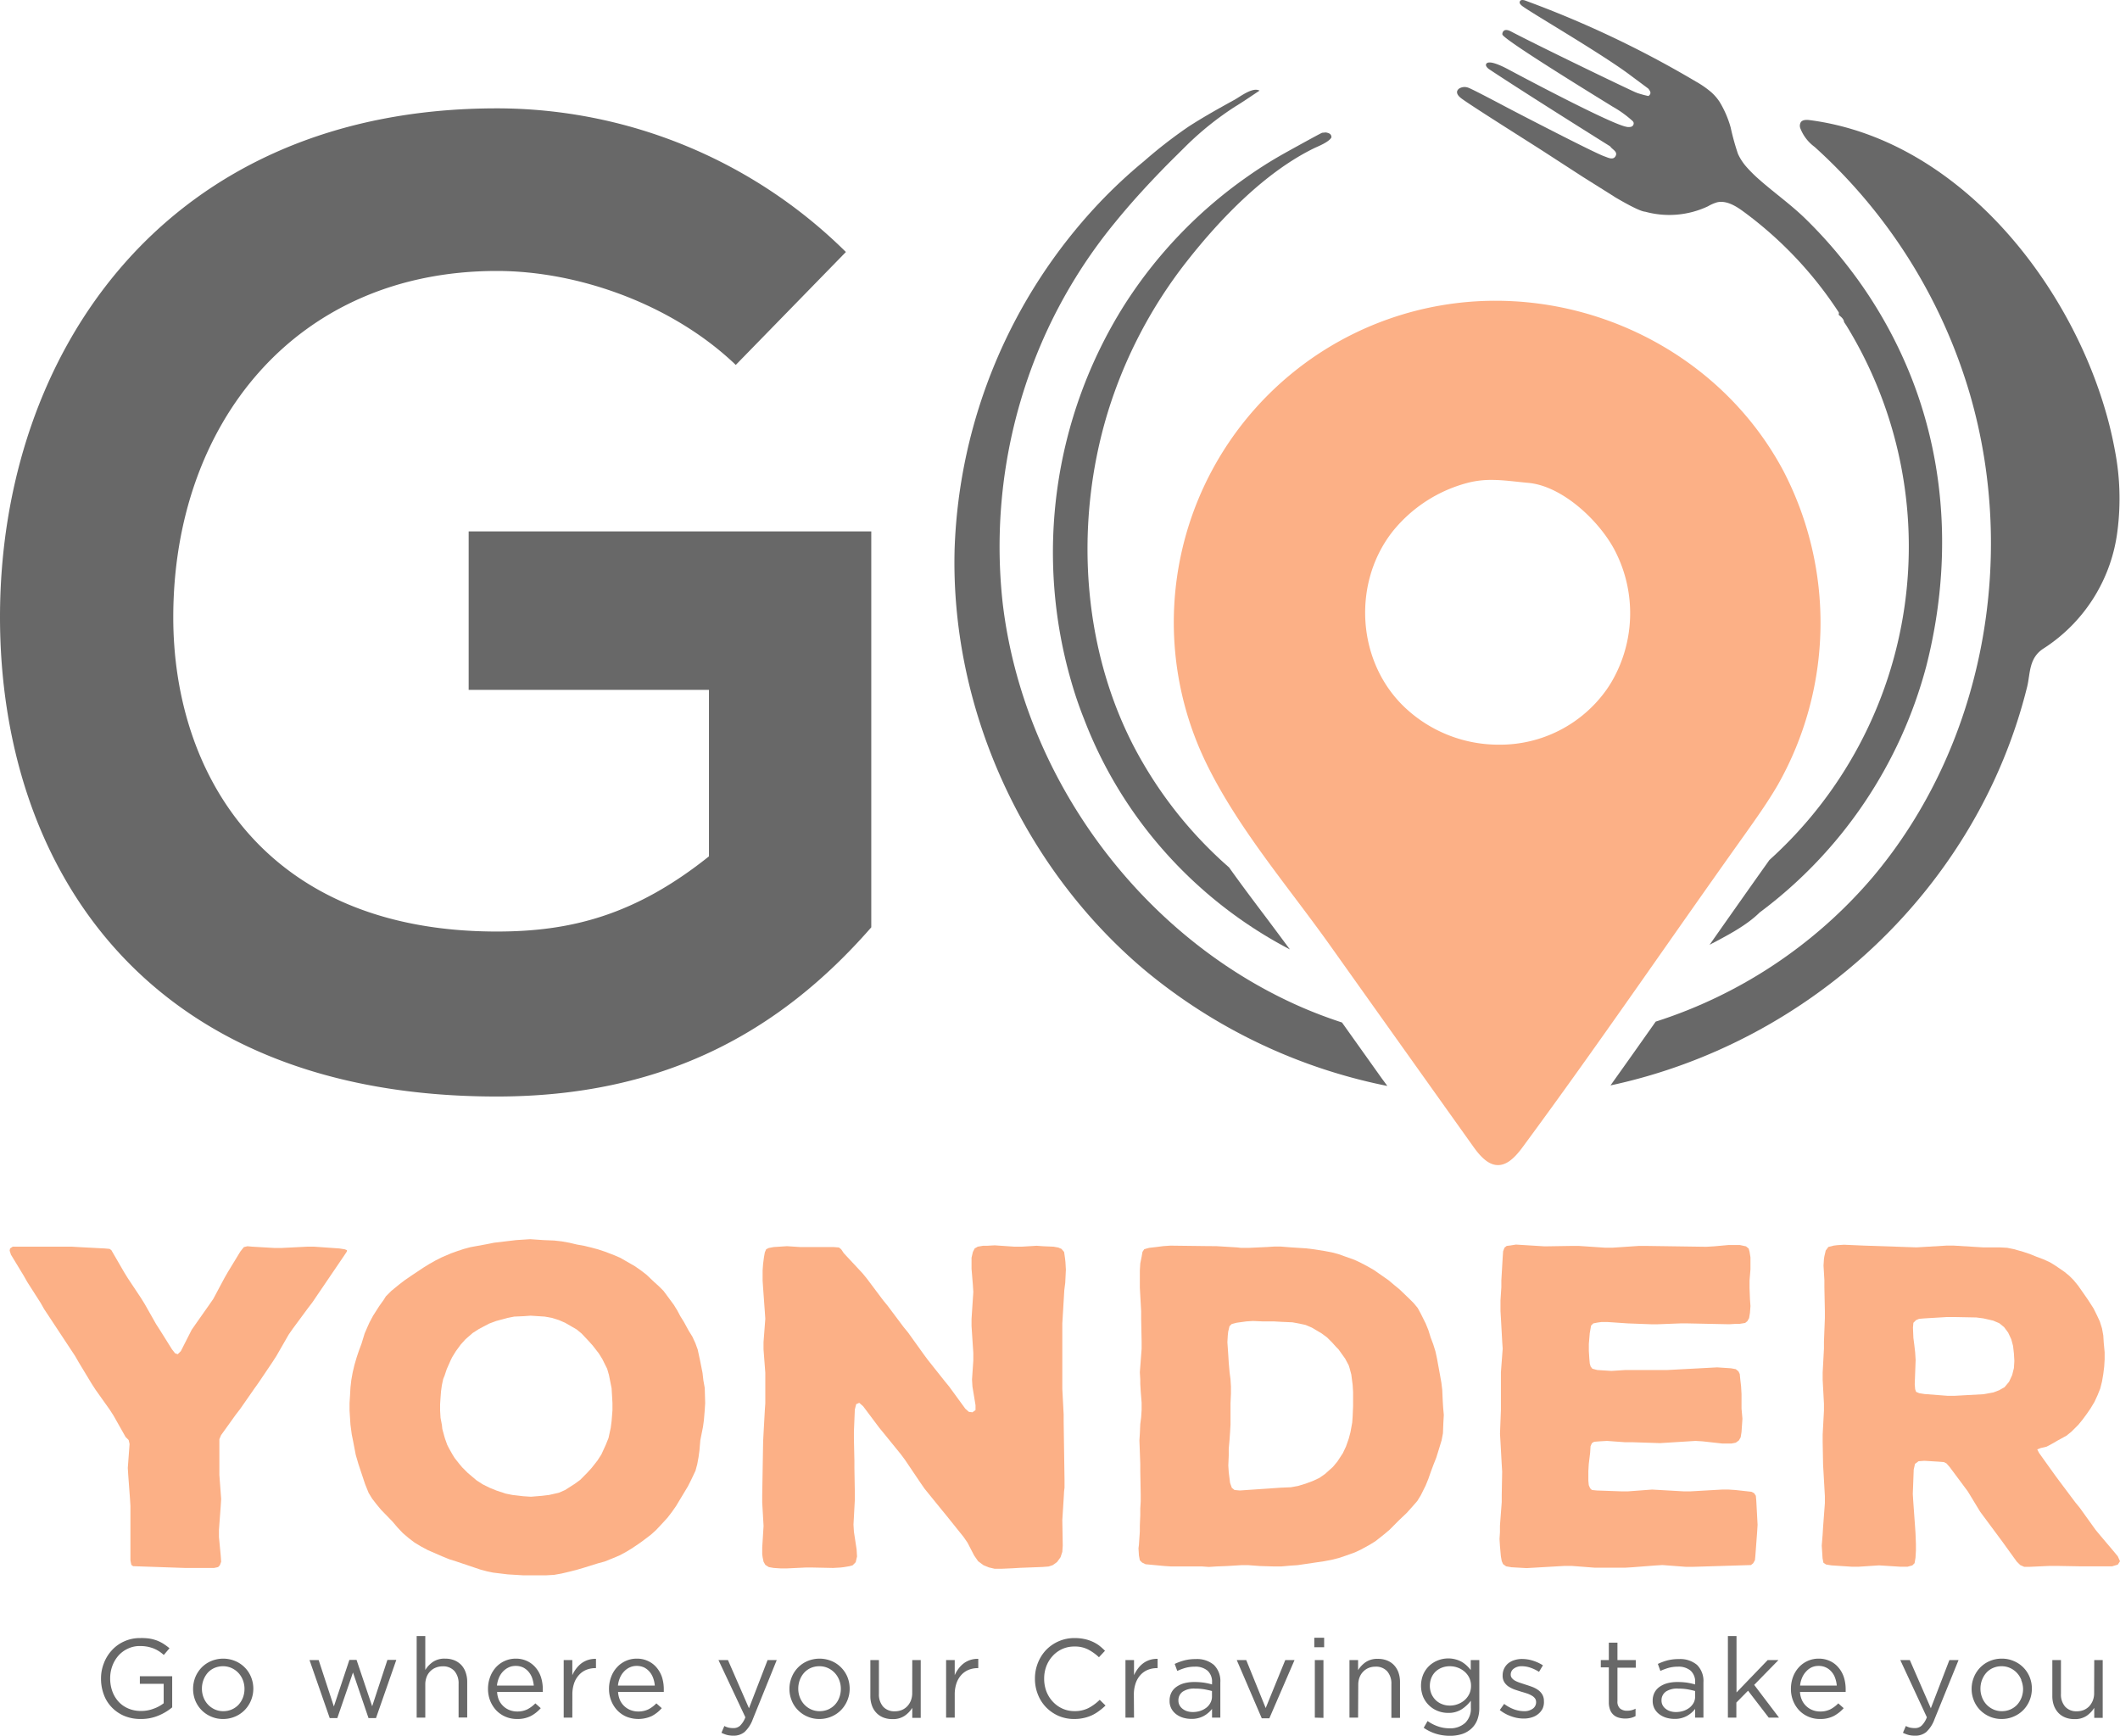
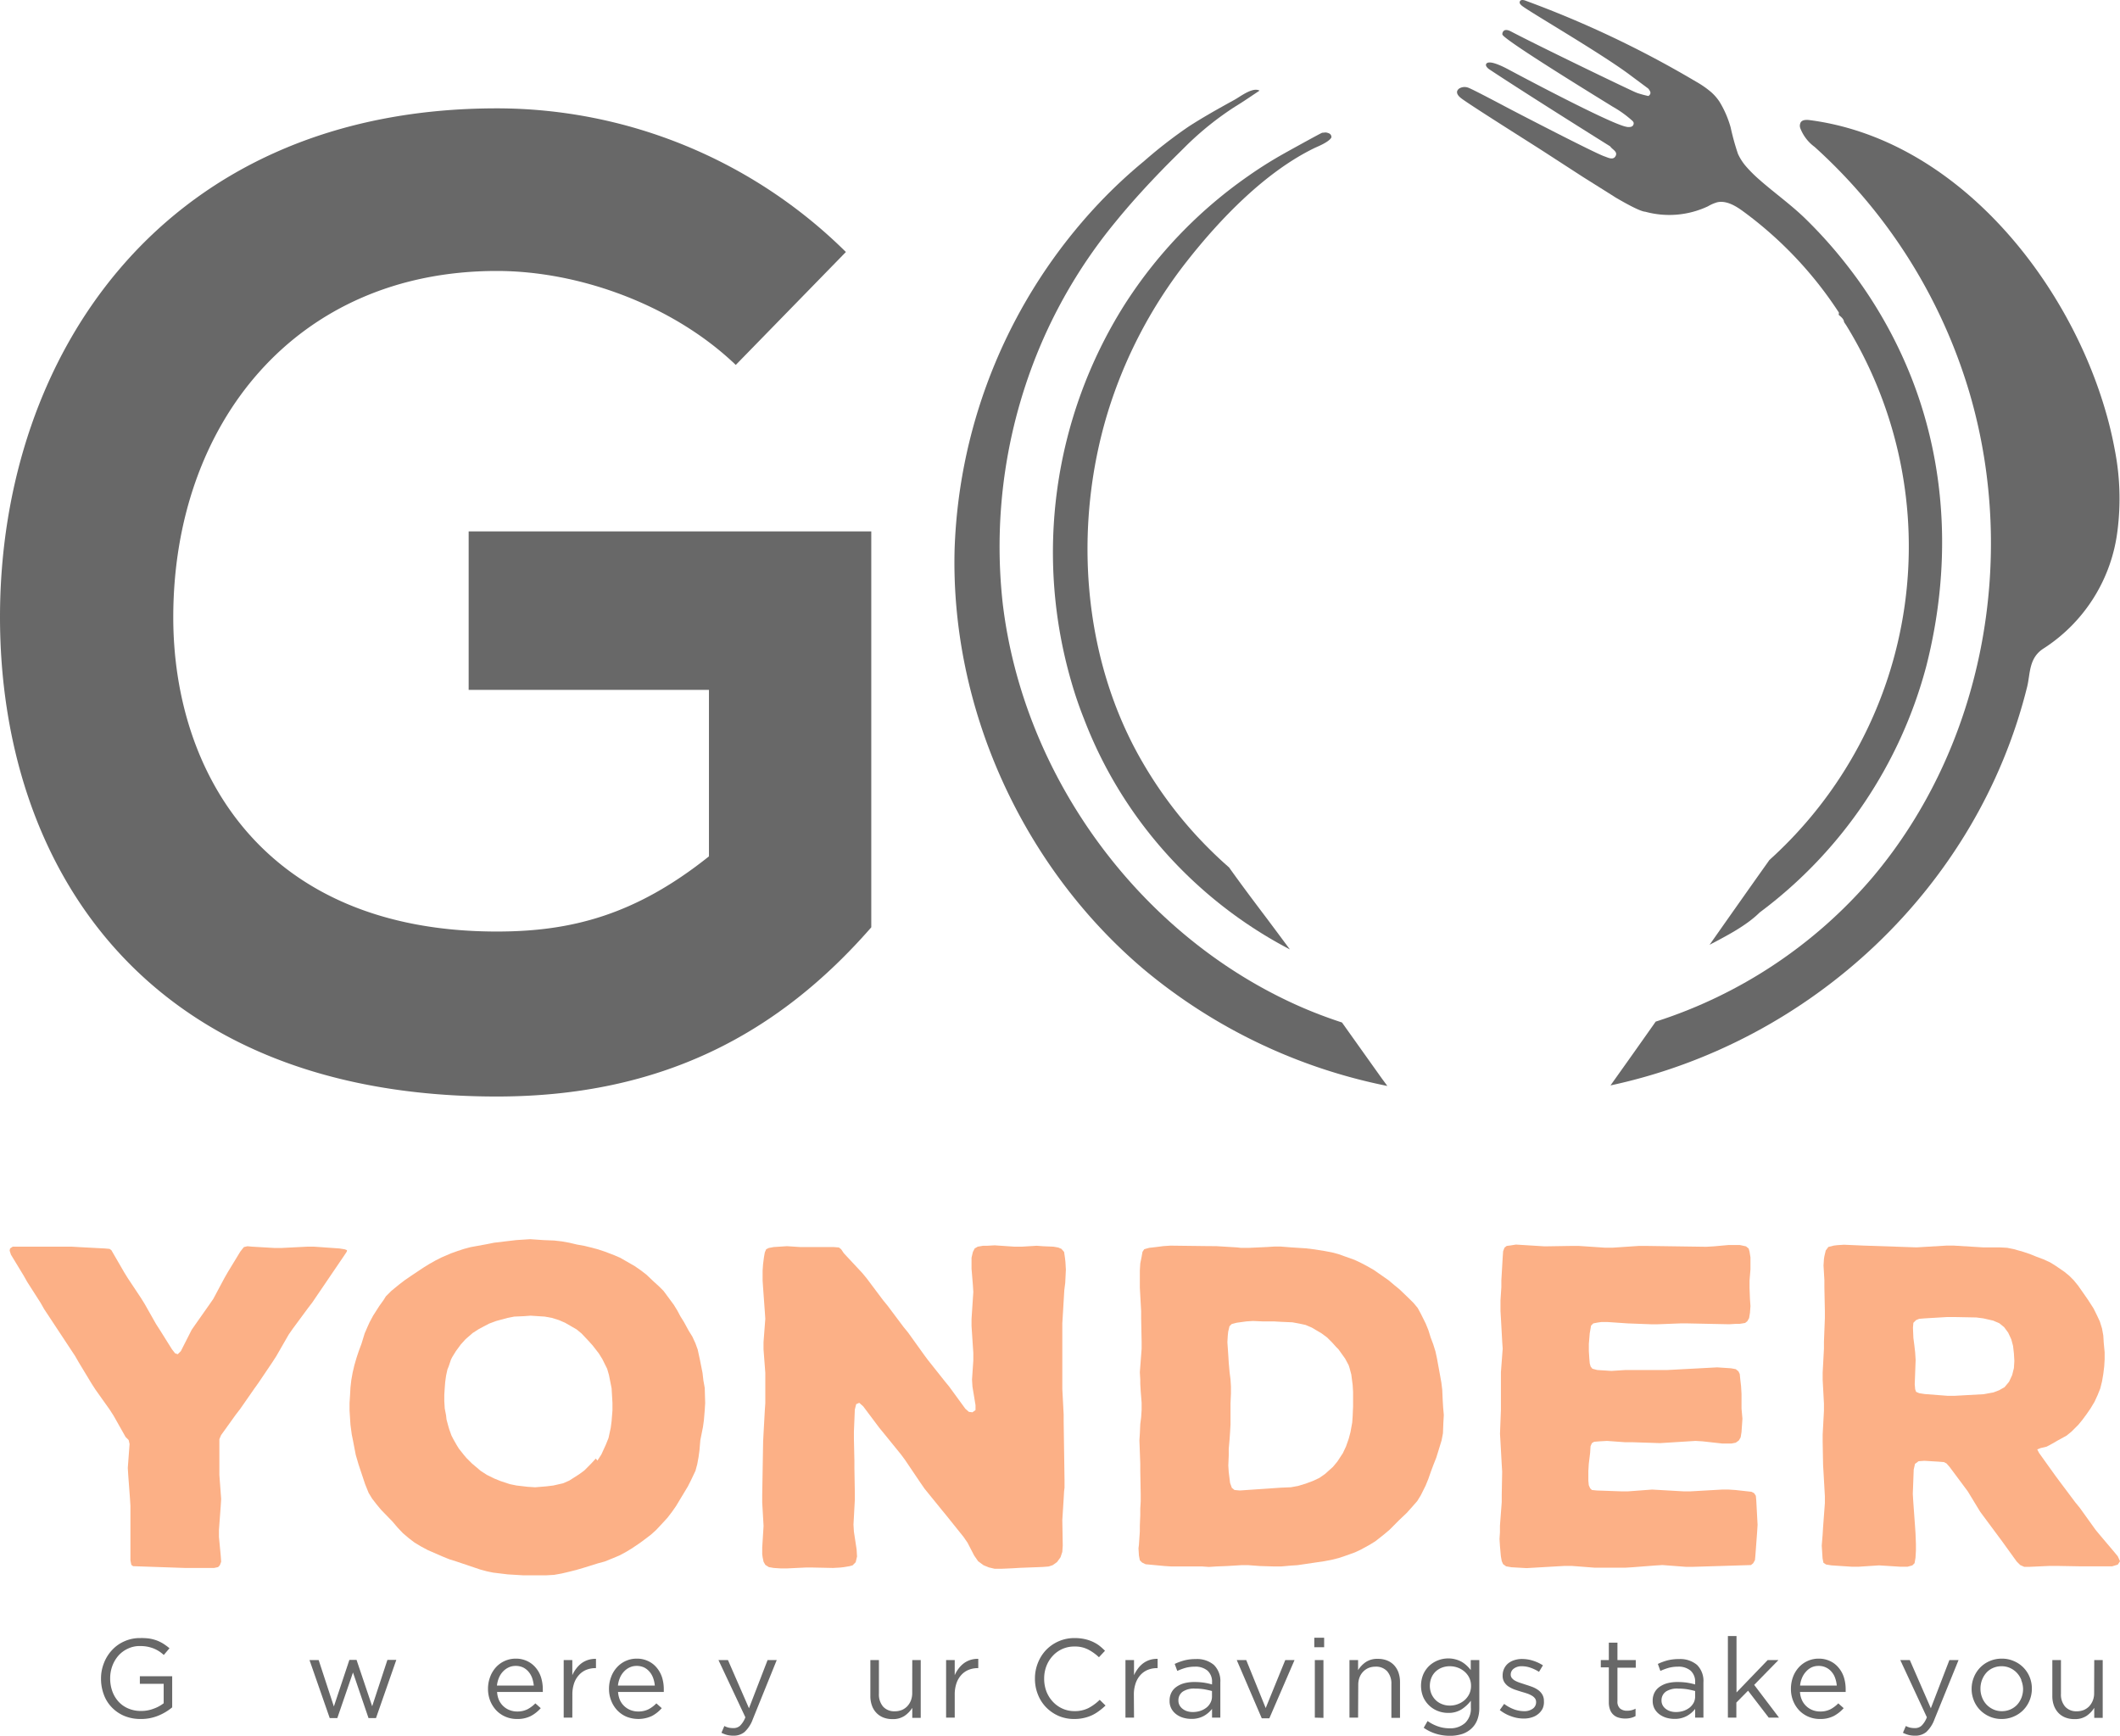
<svg xmlns="http://www.w3.org/2000/svg" id="Layer_1" data-name="Layer 1" viewBox="203.28 81.89 393.5 322.16">
  <defs>
    <style>.cls-1{fill:#686868;}.cls-2{fill:#fcb086;}</style>
  </defs>
  <path class="cls-1" d="M339.85,149.62c-11.71-11.21-29.15-17.44-44.35-17.44-37.38,0-60.06,28.41-60.06,64.29,0,28.66,16.7,58.31,60.06,58.31,13.7,0,25.66-3,39.37-13.95v-30.9h-44.6V180.52H365V254c-17.19,19.69-38.87,31.4-69.52,31.4-65.54,0-92.2-43.11-92.2-89C203.3,147.38,234,102,295.5,102a92.14,92.14,0,0,1,64.79,26.66Z" />
  <path class="cls-1" d="M232.74,400.28a8.28,8.28,0,0,1-3.33.65,7.72,7.72,0,0,1-3.08-.58,6.92,6.92,0,0,1-2.32-1.6,6.62,6.62,0,0,1-1.47-2.38,8.36,8.36,0,0,1-.51-2.93,7.72,7.72,0,0,1,.53-2.86,7.38,7.38,0,0,1,1.48-2.4,6.79,6.79,0,0,1,2.29-1.65,7,7,0,0,1,3-.62A10.68,10.68,0,0,1,231,386a7.66,7.66,0,0,1,1.41.37,7.31,7.31,0,0,1,1.22.61,12.19,12.19,0,0,1,1.11.82l-1.06,1.25a6.36,6.36,0,0,0-.87-.68,6.08,6.08,0,0,0-1-.52,7.52,7.52,0,0,0-1.16-.34,7.64,7.64,0,0,0-1.41-.12,5.07,5.07,0,0,0-2.21.48,5.32,5.32,0,0,0-1.75,1.28,6.18,6.18,0,0,0-1.14,1.91,6.53,6.53,0,0,0-.41,2.31,7,7,0,0,0,.4,2.42,5.78,5.78,0,0,0,1.15,1.92,5.2,5.2,0,0,0,1.81,1.27,5.84,5.84,0,0,0,2.38.46,6.37,6.37,0,0,0,2.35-.43,6.7,6.7,0,0,0,1.84-1V394.4h-4.42V393h6v5.77A9.69,9.69,0,0,1,232.74,400.28Z" />
-   <path class="cls-1" d="M249.87,397.48a5.55,5.55,0,0,1-1.17,1.79,5.4,5.4,0,0,1-1.78,1.21,5.6,5.6,0,0,1-2.24.45,5.37,5.37,0,0,1-2.22-.45,5.44,5.44,0,0,1-1.77-1.2,5.49,5.49,0,0,1-1.16-1.77,5.8,5.8,0,0,1-.41-2.16,5.89,5.89,0,0,1,.41-2.17,5.69,5.69,0,0,1,1.16-1.79,5.4,5.4,0,0,1,1.78-1.21,5.8,5.8,0,0,1,4.48,0,5.44,5.44,0,0,1,1.77,1.2,5.28,5.28,0,0,1,1.16,1.77,5.62,5.62,0,0,1,.42,2.16A5.71,5.71,0,0,1,249.87,397.48Zm-1.51-3.77a4.11,4.11,0,0,0-.84-1.34,4,4,0,0,0-1.27-.9,3.74,3.74,0,0,0-1.57-.33,4,4,0,0,0-1.6.32,3.71,3.71,0,0,0-1.24.89,4.47,4.47,0,0,0-1.08,2.95,4.41,4.41,0,0,0,.3,1.63,3.94,3.94,0,0,0,.83,1.33,4,4,0,0,0,1.25.89,3.79,3.79,0,0,0,1.58.33,3.93,3.93,0,0,0,1.59-.32,3.87,3.87,0,0,0,1.25-.88,4.19,4.19,0,0,0,.81-1.32,4.52,4.52,0,0,0,.29-1.62A4.41,4.41,0,0,0,248.36,393.71Z" />
  <path class="cls-1" d="M272.36,398.57l2.83-8.61h1.65l-3.77,10.8h-1.39l-2.88-8.46-2.91,8.46h-1.41L260.73,390h1.7l2.82,8.61,2.88-8.65h1.33Z" />
-   <path class="cls-1" d="M282.22,400.68h-1.6V385.54h1.6v6.29a5,5,0,0,1,1.41-1.49,3.82,3.82,0,0,1,2.26-.61,4.49,4.49,0,0,1,1.73.31,3.75,3.75,0,0,1,1.29.88,3.86,3.86,0,0,1,.8,1.36A5.12,5.12,0,0,1,290,394v6.66H288.4v-6.26a3.47,3.47,0,0,0-.77-2.37,2.77,2.77,0,0,0-2.2-.87,3.34,3.34,0,0,0-1.27.24,3,3,0,0,0-1.7,1.75,3.79,3.79,0,0,0-.24,1.37Z" />
  <path class="cls-1" d="M295.91,397.46a3.62,3.62,0,0,0,.85,1.14,3.53,3.53,0,0,0,1.16.7,3.84,3.84,0,0,0,1.35.24,4.17,4.17,0,0,0,1.91-.41,6,6,0,0,0,1.47-1.1l1,.89a6.59,6.59,0,0,1-1.84,1.46,5.44,5.44,0,0,1-2.58.55,5.34,5.34,0,0,1-2.07-.4,5.23,5.23,0,0,1-1.71-1.14,5.77,5.77,0,0,1-1.16-1.78,6,6,0,0,1-.43-2.28,6.16,6.16,0,0,1,.39-2.19,5.47,5.47,0,0,1,1.06-1.78,4.94,4.94,0,0,1,3.7-1.63,4.8,4.8,0,0,1,2.11.45,4.6,4.6,0,0,1,1.58,1.21,5.21,5.21,0,0,1,1,1.8,7.36,7.36,0,0,1,.33,2.22v.23a1.32,1.32,0,0,1,0,.27h-8.48A4.37,4.37,0,0,0,295.91,397.46Zm6.45-2.73a6.37,6.37,0,0,0-.3-1.39,3.77,3.77,0,0,0-.66-1.16,3.25,3.25,0,0,0-1-.8,3.19,3.19,0,0,0-1.42-.3,2.93,2.93,0,0,0-1.29.28,3.47,3.47,0,0,0-1.06.77,3.86,3.86,0,0,0-.74,1.15,5.06,5.06,0,0,0-.37,1.45Z" />
  <path class="cls-1" d="M309.51,400.68h-1.6V390h1.6v2.8a5.87,5.87,0,0,1,.73-1.23,5,5,0,0,1,1-1,4.29,4.29,0,0,1,1.23-.61,4.42,4.42,0,0,1,1.43-.19v1.72h-.13a4.56,4.56,0,0,0-1.65.31,3.7,3.7,0,0,0-1.35.94,4.36,4.36,0,0,0-.92,1.54,6.35,6.35,0,0,0-.33,2.13Z" />
  <path class="cls-1" d="M318.37,397.46a3.62,3.62,0,0,0,.85,1.14,3.53,3.53,0,0,0,1.16.7,3.84,3.84,0,0,0,1.35.24,4.25,4.25,0,0,0,1.92-.41,5.9,5.9,0,0,0,1.46-1.1l1,.89a6.45,6.45,0,0,1-1.84,1.46,6,6,0,0,1-4.65.15,5.09,5.09,0,0,1-1.7-1.14,5.43,5.43,0,0,1-1.16-1.78,5.83,5.83,0,0,1-.44-2.28,6.16,6.16,0,0,1,.39-2.19,5.32,5.32,0,0,1,1.07-1.78,4.9,4.9,0,0,1,3.69-1.63,4.77,4.77,0,0,1,2.11.45,4.51,4.51,0,0,1,1.58,1.21,5.4,5.4,0,0,1,1,1.8,7.36,7.36,0,0,1,.33,2.22v.23c0,.08,0,.17,0,.27H318A4.59,4.59,0,0,0,318.37,397.46Zm6.45-2.73a5.38,5.38,0,0,0-.3-1.39,3.77,3.77,0,0,0-.66-1.16,3.25,3.25,0,0,0-1-.8,3.18,3.18,0,0,0-1.41-.3,3,3,0,0,0-1.3.28,3.32,3.32,0,0,0-1.05.77,3.88,3.88,0,0,0-.75,1.15,5.06,5.06,0,0,0-.37,1.45Z" />
  <path class="cls-1" d="M343,401a6,6,0,0,1-1.53,2.35,3.16,3.16,0,0,1-2,.68,5,5,0,0,1-1.21-.13,5.45,5.45,0,0,1-1.07-.41l.54-1.26a3.22,3.22,0,0,0,.77.3,4.06,4.06,0,0,0,.91.09,1.78,1.78,0,0,0,1.22-.43,4.3,4.3,0,0,0,1-1.58L336.64,390h1.76l3.9,8.94,3.45-8.94h1.7Z" />
-   <path class="cls-1" d="M360.56,397.48a5.55,5.55,0,0,1-1.17,1.79,5.4,5.4,0,0,1-1.78,1.21,5.57,5.57,0,0,1-2.24.45,5.44,5.44,0,0,1-2.22-.45,5.29,5.29,0,0,1-1.76-1.2,5.18,5.18,0,0,1-1.16-1.77,5.62,5.62,0,0,1-.42-2.16,5.7,5.7,0,0,1,.42-2.17,5.43,5.43,0,0,1,2.93-3,5.8,5.8,0,0,1,4.48,0,5.33,5.33,0,0,1,1.77,1.2,5.46,5.46,0,0,1,1.17,1.77,5.8,5.8,0,0,1,.41,2.16A5.53,5.53,0,0,1,360.56,397.48Zm-1.51-3.77a4.11,4.11,0,0,0-.84-1.34,4,4,0,0,0-1.26-.9,3.79,3.79,0,0,0-1.58-.33,4,4,0,0,0-1.6.32,3.67,3.67,0,0,0-1.23.89,4.14,4.14,0,0,0-.8,1.33,4.52,4.52,0,0,0-.29,1.62,4.41,4.41,0,0,0,.3,1.63,4.1,4.1,0,0,0,.83,1.33,4,4,0,0,0,1.25.89,3.79,3.79,0,0,0,1.58.33,4,4,0,0,0,1.6-.32,3.83,3.83,0,0,0,2.05-2.2,4.52,4.52,0,0,0,.29-1.62A4.41,4.41,0,0,0,359.05,393.71Z" />
  <path class="cls-1" d="M372.61,390h1.57v10.72h-1.57v-1.86a5,5,0,0,1-1.42,1.48,3.82,3.82,0,0,1-2.26.61,4.49,4.49,0,0,1-1.73-.31,3.62,3.62,0,0,1-1.28-.88,3.73,3.73,0,0,1-.81-1.36,5.12,5.12,0,0,1-.28-1.74V390h1.59v6.26a3.47,3.47,0,0,0,.77,2.37,2.78,2.78,0,0,0,2.2.87,3.39,3.39,0,0,0,1.28-.24,3,3,0,0,0,1-.68,3.37,3.37,0,0,0,.68-1.07,3.79,3.79,0,0,0,.25-1.37Z" />
  <path class="cls-1" d="M380.49,400.68h-1.6V390h1.6v2.8a5.83,5.83,0,0,1,.72-1.23,4.79,4.79,0,0,1,1-1,4.23,4.23,0,0,1,1.22-.61,4.42,4.42,0,0,1,1.43-.19v1.72h-.12a4.56,4.56,0,0,0-1.65.31,3.74,3.74,0,0,0-1.36.94,4.34,4.34,0,0,0-.91,1.54,6.35,6.35,0,0,0-.33,2.13Z" />
  <path class="cls-1" d="M407.29,399.43a7.52,7.52,0,0,1-1.31.8,7.34,7.34,0,0,1-1.52.51,7.71,7.71,0,0,1-1.8.19,7.17,7.17,0,0,1-2.91-.58,7.28,7.28,0,0,1-2.3-1.59,7.14,7.14,0,0,1-1.52-2.37,7.78,7.78,0,0,1-.55-2.95,7.7,7.7,0,0,1,.55-2.92,7.48,7.48,0,0,1,1.52-2.4,7.28,7.28,0,0,1,5.27-2.21,8.85,8.85,0,0,1,1.79.17,7.42,7.42,0,0,1,1.49.47,6.76,6.76,0,0,1,1.26.72,11,11,0,0,1,1.12,1l-1.12,1.2a9.07,9.07,0,0,0-2-1.43,5.35,5.35,0,0,0-2.56-.56,5.34,5.34,0,0,0-4,1.72,5.88,5.88,0,0,0-1.19,1.9,6.45,6.45,0,0,0-.42,2.35,6.6,6.6,0,0,0,.42,2.37,5.88,5.88,0,0,0,1.19,1.9,5.55,5.55,0,0,0,1.78,1.28,5.34,5.34,0,0,0,2.23.47,5.67,5.67,0,0,0,2.57-.55,8.88,8.88,0,0,0,2.12-1.55l1.08,1.06A10.45,10.45,0,0,1,407.29,399.43Z" />
  <path class="cls-1" d="M413.77,400.68h-1.59V390h1.59v2.8a6.33,6.33,0,0,1,.73-1.23,4.79,4.79,0,0,1,1-1,4.23,4.23,0,0,1,1.22-.61,4.42,4.42,0,0,1,1.43-.19v1.72H418a4.56,4.56,0,0,0-1.65.31,3.74,3.74,0,0,0-1.36.94,4.34,4.34,0,0,0-.91,1.54,6.34,6.34,0,0,0-.34,2.13Z" />
  <path class="cls-1" d="M423.33,391.44a10.86,10.86,0,0,0-1.53.57l-.48-1.3a10.67,10.67,0,0,1,1.81-.66,8.28,8.28,0,0,1,2.09-.24,4.82,4.82,0,0,1,3.38,1.09,4.18,4.18,0,0,1,1.19,3.23v6.55h-1.54v-1.62a5,5,0,0,1-1.5,1.29,4.63,4.63,0,0,1-2.38.56,5.21,5.21,0,0,1-1.46-.21,4,4,0,0,1-1.28-.63,3.21,3.21,0,0,1-.92-1.05,3,3,0,0,1-.34-1.47,3.25,3.25,0,0,1,.33-1.5,2.93,2.93,0,0,1,.95-1.09,4.62,4.62,0,0,1,1.45-.67,7.17,7.17,0,0,1,1.85-.22,11.82,11.82,0,0,1,1.81.12,11.94,11.94,0,0,1,1.49.33v-.37a2.75,2.75,0,0,0-.84-2.19,3.45,3.45,0,0,0-2.35-.74A6.54,6.54,0,0,0,423.33,391.44Zm-.51,4.41a1.94,1.94,0,0,0-.81,1.64,1.8,1.8,0,0,0,.22.91,2,2,0,0,0,.59.67,2.62,2.62,0,0,0,.85.43,3.51,3.51,0,0,0,1,.14,4.5,4.5,0,0,0,1.39-.21,3.85,3.85,0,0,0,1.14-.6,2.8,2.8,0,0,0,.76-.92,2.41,2.41,0,0,0,.28-1.17v-1c-.4-.11-.86-.21-1.37-.31a10.42,10.42,0,0,0-1.77-.14A3.79,3.79,0,0,0,422.82,395.85Z" />
  <path class="cls-1" d="M441.84,390h1.72l-4.67,10.8h-1.41L432.84,390h1.76l3.61,8.9Z" />
  <path class="cls-1" d="M447.23,387.61v-1.76h1.83v1.76Zm.1,13.07V390h1.6v10.72Z" />
  <path class="cls-1" d="M455.36,400.68h-1.6V390h1.6v1.87a5,5,0,0,1,1.41-1.49,3.82,3.82,0,0,1,2.26-.61,4.45,4.45,0,0,1,1.73.31,3.57,3.57,0,0,1,1.29.88,4,4,0,0,1,.81,1.36,5.38,5.38,0,0,1,.28,1.74v6.66h-1.6v-6.26a3.47,3.47,0,0,0-.77-2.37,2.77,2.77,0,0,0-2.2-.87,3.34,3.34,0,0,0-1.27.24,3,3,0,0,0-1,.69,3,3,0,0,0-.67,1.06,3.79,3.79,0,0,0-.24,1.37Z" />
  <path class="cls-1" d="M477.48,401.1a4.24,4.24,0,0,1-1.1,1.62,4.65,4.65,0,0,1-1.72,1,7.19,7.19,0,0,1-2.25.33,8.68,8.68,0,0,1-2.57-.37,8,8,0,0,1-2.3-1.12l.72-1.25a7.59,7.59,0,0,0,1.95,1,6.47,6.47,0,0,0,2.18.35,4.07,4.07,0,0,0,2.84-1,3.65,3.65,0,0,0,1.06-2.85v-1.27a6.91,6.91,0,0,1-1.72,1.6,4.49,4.49,0,0,1-2.49.66,5.22,5.22,0,0,1-1.88-.34,4.9,4.9,0,0,1-2.74-2.58,5.56,5.56,0,0,1,0-4.24,4.92,4.92,0,0,1,1.13-1.6,5,5,0,0,1,1.62-1,5.25,5.25,0,0,1,1.87-.35,5.06,5.06,0,0,1,1.38.18,4.85,4.85,0,0,1,1.14.46,5.26,5.26,0,0,1,.92.69,6.47,6.47,0,0,1,.75.83V390h1.59v8.86A6.12,6.12,0,0,1,477.48,401.1ZM476,393.29a3.6,3.6,0,0,0-.88-1.15,4,4,0,0,0-1.26-.74,4.29,4.29,0,0,0-1.47-.26,4,4,0,0,0-1.44.25,3.54,3.54,0,0,0-1.19.73,3.37,3.37,0,0,0-.79,1.15,4,4,0,0,0,0,3,3.71,3.71,0,0,0,.81,1.17,3.42,3.42,0,0,0,1.18.74,3.77,3.77,0,0,0,1.42.26,4.07,4.07,0,0,0,1.47-.26,4.16,4.16,0,0,0,1.26-.73,3.83,3.83,0,0,0,.88-1.15,3.41,3.41,0,0,0,.33-1.51A3.37,3.37,0,0,0,476,393.29Z" />
  <path class="cls-1" d="M489.61,399a3.07,3.07,0,0,1-.81,1,3.35,3.35,0,0,1-1.2.63,4.81,4.81,0,0,1-1.5.22,6.76,6.76,0,0,1-2.35-.43,7.18,7.18,0,0,1-2.09-1.15l.81-1.14a7.27,7.27,0,0,0,1.81,1,5.5,5.5,0,0,0,1.9.35,2.61,2.61,0,0,0,1.6-.46,1.45,1.45,0,0,0,.62-1.24v0a1.12,1.12,0,0,0-.22-.69,1.84,1.84,0,0,0-.59-.5,4.28,4.28,0,0,0-.86-.39c-.32-.11-.66-.21-1-.31s-.83-.26-1.25-.4a5.48,5.48,0,0,1-1.14-.55,2.74,2.74,0,0,1-.83-.83,2.21,2.21,0,0,1-.32-1.25v0a2.88,2.88,0,0,1,1-2.23,3.45,3.45,0,0,1,1.17-.62,4.56,4.56,0,0,1,1.46-.22,6.8,6.8,0,0,1,2,.32,7.85,7.85,0,0,1,1.85.86l-.73,1.21a7.33,7.33,0,0,0-1.57-.76,4.82,4.82,0,0,0-1.6-.28,2.37,2.37,0,0,0-1.52.45,1.36,1.36,0,0,0-.56,1.11v0a1,1,0,0,0,.23.65,2,2,0,0,0,.61.49,5.55,5.55,0,0,0,.88.37l1,.33c.42.13.83.27,1.24.42a4.88,4.88,0,0,1,1.11.58,2.78,2.78,0,0,1,.79.85,2.32,2.32,0,0,1,.3,1.22v0A2.93,2.93,0,0,1,489.61,399Z" />
  <path class="cls-1" d="M503.5,397.63A1.67,1.67,0,0,0,504,399a2,2,0,0,0,1.3.4,3.21,3.21,0,0,0,.78-.09,3.28,3.28,0,0,0,.78-.29v1.37a3.49,3.49,0,0,1-.88.34,4.47,4.47,0,0,1-2.25-.05,2.35,2.35,0,0,1-1.6-1.47,3.85,3.85,0,0,1-.23-1.39v-6.47h-1.49V390h1.49v-3.24h1.6V390h3.4v1.41h-3.4Z" />
  <path class="cls-1" d="M513,391.44a10.86,10.86,0,0,0-1.53.57l-.47-1.3a10.27,10.27,0,0,1,1.8-.66,8.31,8.31,0,0,1,2.1-.24,4.85,4.85,0,0,1,3.38,1.09,4.21,4.21,0,0,1,1.18,3.23v6.55h-1.54v-1.62a5,5,0,0,1-1.5,1.29,4.62,4.62,0,0,1-2.37.56,5.22,5.22,0,0,1-1.47-.21,4.13,4.13,0,0,1-1.28-.63,3.21,3.21,0,0,1-.92-1.05,3.07,3.07,0,0,1-.34-1.47,3.25,3.25,0,0,1,.33-1.5,3,3,0,0,1,.95-1.09,4.73,4.73,0,0,1,1.45-.67,7.19,7.19,0,0,1,1.86-.22,11.77,11.77,0,0,1,1.8.12,11.94,11.94,0,0,1,1.49.33v-.37a2.75,2.75,0,0,0-.84-2.19,3.45,3.45,0,0,0-2.35-.74A6.6,6.6,0,0,0,513,391.44Zm-.51,4.41a1.94,1.94,0,0,0-.81,1.64,1.8,1.8,0,0,0,.22.91,2,2,0,0,0,.59.67,2.57,2.57,0,0,0,.86.43,3.4,3.4,0,0,0,1,.14,4.5,4.5,0,0,0,1.39-.21,3.85,3.85,0,0,0,1.14-.6,3,3,0,0,0,.77-.92,2.52,2.52,0,0,0,.27-1.17v-1c-.4-.11-.85-.21-1.37-.31a10.42,10.42,0,0,0-1.77-.14A3.81,3.81,0,0,0,512.48,395.85Z" />
  <path class="cls-1" d="M533.49,400.68h-1.91l-3.84-5-2.17,2.2v2.8H524V385.54h1.6V396l5.78-6h2l-4.5,4.6Z" />
  <path class="cls-1" d="M537.76,397.46a3.61,3.61,0,0,0,2,1.84,3.84,3.84,0,0,0,1.35.24,4.19,4.19,0,0,0,1.92-.41,5.9,5.9,0,0,0,1.46-1.1l1,.89a6.63,6.63,0,0,1-1.85,1.46,5.4,5.4,0,0,1-2.57.55,5.34,5.34,0,0,1-2.07-.4,5.23,5.23,0,0,1-1.71-1.14,5.6,5.6,0,0,1-1.16-1.78,5.83,5.83,0,0,1-.43-2.28,6.38,6.38,0,0,1,.38-2.19,5.49,5.49,0,0,1,1.07-1.78,4.94,4.94,0,0,1,1.63-1.19,4.88,4.88,0,0,1,2.06-.44,4.82,4.82,0,0,1,2.12.45,4.47,4.47,0,0,1,1.57,1.21,5.22,5.22,0,0,1,1,1.8,7.36,7.36,0,0,1,.33,2.22v.23c0,.08,0,.17,0,.27h-8.48A4.37,4.37,0,0,0,537.76,397.46Zm6.45-2.73a5.38,5.38,0,0,0-.3-1.39,3.4,3.4,0,0,0-.66-1.16,3.07,3.07,0,0,0-2.44-1.1,3,3,0,0,0-1.3.28,3.32,3.32,0,0,0-1,.77,3.86,3.86,0,0,0-.74,1.15,4.75,4.75,0,0,0-.37,1.45Z" />
  <path class="cls-1" d="M562.34,401a6,6,0,0,1-1.52,2.35,3.19,3.19,0,0,1-2.05.68,5,5,0,0,1-1.2-.13,5.3,5.3,0,0,1-1.08-.41l.54-1.26a3.13,3.13,0,0,0,.78.3,3.9,3.9,0,0,0,.9.09,1.78,1.78,0,0,0,1.22-.43,4.3,4.3,0,0,0,1-1.58L556,390h1.77l3.9,8.94,3.44-8.94h1.7Z" />
  <path class="cls-1" d="M580,397.48a5.55,5.55,0,0,1-1.17,1.79,5.44,5.44,0,0,1-1.79,1.21,5.53,5.53,0,0,1-2.24.45,5.44,5.44,0,0,1-2.22-.45,5.5,5.5,0,0,1-1.76-1.2,5.33,5.33,0,0,1-1.16-1.77,5.62,5.62,0,0,1-.42-2.16,5.7,5.7,0,0,1,.42-2.17,5.53,5.53,0,0,1,1.16-1.79,5.46,5.46,0,0,1,1.77-1.21,5.58,5.58,0,0,1,2.25-.45,5.45,5.45,0,0,1,2.23.45,5.38,5.38,0,0,1,1.78,1.2,5.44,5.44,0,0,1,1.16,1.77,5.61,5.61,0,0,1,.41,2.16A5.7,5.7,0,0,1,580,397.48Zm-1.52-3.77a4.11,4.11,0,0,0-.84-1.34,3.92,3.92,0,0,0-1.26-.9,3.76,3.76,0,0,0-1.58-.33,3.93,3.93,0,0,0-1.59.32,3.61,3.61,0,0,0-1.24.89,4.33,4.33,0,0,0-.8,1.33,4.52,4.52,0,0,0-.29,1.62,4.41,4.41,0,0,0,.3,1.63,4.1,4.1,0,0,0,.83,1.33,4.05,4.05,0,0,0,1.26.89,3.74,3.74,0,0,0,1.57.33,3.94,3.94,0,0,0,1.6-.32,3.87,3.87,0,0,0,1.25-.88,4.19,4.19,0,0,0,.81-1.32,4.52,4.52,0,0,0,.29-1.62A4.42,4.42,0,0,0,578.44,393.71Z" />
  <path class="cls-1" d="M592,390h1.57v10.72H592v-1.86a5.09,5.09,0,0,1-1.41,1.48,3.84,3.84,0,0,1-2.26.61,4.45,4.45,0,0,1-1.73-.31,3.57,3.57,0,0,1-1.29-.88,4,4,0,0,1-.81-1.36,5.12,5.12,0,0,1-.28-1.74V390h1.6v6.26a3.42,3.42,0,0,0,.77,2.37,2.76,2.76,0,0,0,2.19.87,3.35,3.35,0,0,0,1.28-.24,3.09,3.09,0,0,0,1-.68,3.53,3.53,0,0,0,.67-1.07,3.59,3.59,0,0,0,.25-1.37Z" />
  <path class="cls-2" d="M267.64,314.2l-.49.74-5.92,8.71-.82,1.07-2.79,3.78-.74,1.06-2.3,4-.74,1.15-2.55,3.78-.82,1.15-2.63,3.78-.82,1.06-2.71,3.78L244,349v6.65l.33,4.44-.08,1.31-.33,4.44v1.31l.33,3.45.08,1.15-.25.66-.32.33-.74.16h-5.42l-9.61-.33-.33-.24-.17-.83v-10.1l-.08-1.31-.33-4.44-.08-1.31.33-4.44-.17-.74-.57-.57-2.22-3.94-.74-1.15-2.63-3.7-.74-1.15-2.38-3.94-.66-1.15-5.75-8.71-.65-1.15-2.47-3.86-.65-1.15-2.39-3.94-.24-.74.08-.41.49-.33h11l1.31.08,4.77.25.9.08.33.24,2.38,4.11.66,1.07,2.46,3.7.66,1.06,2.14,3.78.74,1.15,2.21,3.53.58.74.49.17.58-.58,2-3.94.74-1.07,2.54-3.61.74-1.07,2.06-3.86.66-1.15,2.3-3.78.65-.82.66-.16.9.08,4.11.24h1.31l4.77-.24h1.31l4.68.33,1,.16.41.16Z" />
-   <path class="cls-2" d="M334.17,342.29l-.08,1.32-.16,1.89-.17,1.23-.49,2.46-.16,1.89-.17,1.24-.24,1.31-.33,1.23-.82,1.73-.58,1.15-2.22,3.69L328,362.5l-.82,1.07-.82.9-1.31,1.4-.91.82-1.07.82-1,.74-1.48,1-1.07.65-1.23.66-1.15.49-1.64.66-1.23.33-2.63.82-1.4.41-1.31.33-1.4.33-1.4.25-1.39.08h-4.44l-2.79-.17-2.71-.33-1.15-.24-1.23-.33L288,371.7l-1.31-.41-1.4-.57-2.63-1.15-1.23-.66-1.23-.74-1.07-.82-1.07-.91-1-1.06-.91-1.07L274,362.09l-.83-1-.82-1.06-.65-1.07-.66-1.64-1.23-3.7-.5-1.72-.24-1.24-.25-1.31-.25-1.23-.24-1.81-.08-1.23-.09-1.4v-1.4l.09-1.39.08-1.48.16-1.4.25-1.39.33-1.4.41-1.4.41-1.23.49-1.31.58-1.89.57-1.32.33-.73.66-1.24,1.15-1.8.82-1.15.41-.66,1-1,1.4-1.15,1.07-.82,1.07-.74,2.46-1.64,1.07-.66,1.15-.65,1.15-.58,1.72-.74,1.15-.41,1.24-.41,1.23-.33,3.12-.57,1.23-.25,4.11-.49,2.63-.17,2.46.17,2,.08,1.4.16,1.4.25,1.39.33,1.4.25,1.31.32,1.23.33,1.24.41,1.72.66,1.15.49,2.71,1.56,1.07.74,1.07.82,1.39,1.32.91.82.9.9.74,1,1.15,1.56.66,1.07.57,1.07.66,1.06.9,1.65.66,1.06.57,1.24.42,1.15.41,1.89.49,2.46.16,1.4.25,1.39Zm-20,10.68.74-1.15.82-1.8.5-1.24.41-1.89.16-1.23.16-2v-1.4l-.08-1.39-.08-1.32-.49-2.46-.33-1.15-.9-1.81-.66-1.06-1.15-1.48-.82-.91-1.24-1.31-.9-.74-2.13-1.23-1.15-.5-1.32-.41-1.31-.24-2.63-.17-1.23.09-1.81.08-1.23.24-2.14.58-1.31.49-1.89,1-1.15.74-1.32,1.15-.9,1-.9,1.23-.66,1.07-.25.5L286.2,336l-.41,1.23-.24.58-.25,1.15-.16,1.15-.09,1.15-.08,1.23v1.23l.08,1.32.25,1.31.08.74.33,1.23.17.58.41,1.15.33.65.65,1.15.41.66.91,1.15.49.58,1,1,1.65,1.4,1.15.74,1.31.65,1.23.5,1.73.57,1.23.25,2.05.24,1.4.09,2.05-.17,1.32-.16,1.81-.41,1.15-.5,1.8-1.15,1-.73,1.31-1.32.82-.9Z" />
+   <path class="cls-2" d="M334.17,342.29l-.08,1.32-.16,1.89-.17,1.23-.49,2.46-.16,1.89-.17,1.24-.24,1.31-.33,1.23-.82,1.73-.58,1.15-2.22,3.69L328,362.5l-.82,1.07-.82.9-1.31,1.4-.91.82-1.07.82-1,.74-1.48,1-1.07.65-1.23.66-1.15.49-1.64.66-1.23.33-2.63.82-1.4.41-1.31.33-1.4.33-1.4.25-1.39.08h-4.44l-2.79-.17-2.71-.33-1.15-.24-1.23-.33L288,371.7l-1.31-.41-1.4-.57-2.63-1.15-1.23-.66-1.23-.74-1.07-.82-1.07-.91-1-1.06-.91-1.07L274,362.09l-.83-1-.82-1.06-.65-1.07-.66-1.64-1.23-3.7-.5-1.72-.24-1.24-.25-1.31-.25-1.23-.24-1.81-.08-1.23-.09-1.4v-1.4l.09-1.39.08-1.48.16-1.4.25-1.39.33-1.4.41-1.4.41-1.23.49-1.31.58-1.89.57-1.32.33-.73.66-1.24,1.15-1.8.82-1.15.41-.66,1-1,1.4-1.15,1.07-.82,1.07-.74,2.46-1.64,1.07-.66,1.15-.65,1.15-.58,1.72-.74,1.15-.41,1.24-.41,1.23-.33,3.12-.57,1.23-.25,4.11-.49,2.63-.17,2.46.17,2,.08,1.4.16,1.4.25,1.39.33,1.4.25,1.31.32,1.23.33,1.24.41,1.72.66,1.15.49,2.71,1.56,1.07.74,1.07.82,1.39,1.32.91.82.9.9.74,1,1.15,1.56.66,1.07.57,1.07.66,1.06.9,1.65.66,1.06.57,1.24.42,1.15.41,1.89.49,2.46.16,1.4.25,1.39Zm-20,10.68.74-1.15.82-1.8.5-1.24.41-1.89.16-1.23.16-2v-1.4l-.08-1.39-.08-1.32-.49-2.46-.33-1.15-.9-1.81-.66-1.06-1.15-1.48-.82-.91-1.24-1.31-.9-.74-2.13-1.23-1.15-.5-1.32-.41-1.31-.24-2.63-.17-1.23.09-1.81.08-1.23.24-2.14.58-1.31.49-1.89,1-1.15.74-1.32,1.15-.9,1-.9,1.23-.66,1.07-.25.5l-.41,1.23-.24.58-.25,1.15-.16,1.15-.09,1.15-.08,1.23v1.23l.08,1.32.25,1.31.08.74.33,1.23.17.58.41,1.15.33.65.65,1.15.41.66.91,1.15.49.58,1,1,1.65,1.4,1.15.74,1.31.65,1.23.5,1.73.57,1.23.25,2.05.24,1.4.09,2.05-.17,1.32-.16,1.81-.41,1.15-.5,1.8-1.15,1-.73,1.31-1.32.82-.9Z" />
  <path class="cls-2" d="M400.54,326.2l-.08,1.31v12.16l.25,4.76v1.32l.16,10.84V358l-.08.66-.08,1.4-.25,3.94.08,4.76-.08,1.15-.33,1-.65.9-.82.58-.74.24-1.15.09-4.19.16-1.32.08-2.05.09H387.9l-1.07-.25-1-.41-1-.74-.74-1.07-1.23-2.38-.74-1.07-3.21-4-.82-1-3.2-3.94-.74-1.07-2.88-4.27-.74-1-3.2-3.94-.82-1-3-4-.74-.66-.57.25-.25,1-.17,4.1v1.32l.09,4.1v1.32l.08,4.6v1.31l-.25,4.6.08,1.32.5,3.28.08,1.32-.25,1.06-.57.58-.58.16-1,.17-.66.08-1.4.08-3.77-.08h-1.32l-3.37.16h-1.31l-1.23-.08-.91-.16-.65-.41-.33-.58-.17-.82-.08-.58v-1.23l.17-2.71.08-1.31-.25-4.36v-1.31l.17-10L345,348l.24-4.35.09-1.31v-5.67l-.33-4.35V331l.33-4.35-.09-1.32-.32-4.43-.09-1.32v-1.89l.09-1.23.16-1.23.16-.9.25-.58.49-.24.91-.17,2.46-.16,2.47.16H358l1,.08.41.33.5.74,3.45,3.7.82,1,3,4,.82,1,3,4,.82,1,2.95,4.11.74,1,3.13,3.94.82,1,3,4.11.66.58.66.08.57-.41v-.91l-.57-3.45-.08-1.31.24-3.53V333l-.33-5v-1.31l.33-5-.08-1.32-.25-3v-2.05l.25-1.07.33-.65.57-.33,1-.17h.74l1.4-.08,3.69.25h1.32l2.79-.17,1.23.09,1.89.08.9.16.58.25.49.57.17,1.15.08.74.08,1.4L401,320l-.17,1.32Z" />
  <path class="cls-2" d="M471.27,344.51l-.08,1.4-.08,2-.25,1.31-.58,1.89-.41,1.32-.49,1.23-.49,1.31-.49,1.4-.5,1.23-.9,1.81-.66,1.07-1.15,1.31-.82.91L463,364l-1.8,1.81-1.07.9-1.56,1.23-1.07.66-1.64.9-1.07.5-1.81.65-1.23.41-1.31.33-1.32.25-5,.74-1.23.08-1.81.16h-1.31l-2.63-.08-2.14-.16h-1.31l-2.63.16-2,.08-1.4.09-1.23-.09h-5.75l-1.23-.08-3.53-.33-.66-.32-.41-.42-.17-.9-.08-1.31.08-.66.17-2.46V365l.08-1.89v-1.24l.08-1.31v-1.31l-.08-4.36v-1.31l-.16-4.36.08-1.23.08-1.8.16-1.24.09-1.39v-1.32l-.17-2.13-.08-1.4v-.74l-.08-1.39.33-4.36v-1.31l-.09-4.36v-1.31l-.24-4.35v-3.21l.08-1.31.25-1.23.16-.91.33-.49.9-.25,1.4-.16,1.23-.16,1.32-.09,7.22.09H429l3.94.24.66.08h1.48l3.45-.16,1.23-.08H441l2.06.16,2.62.17,1.32.16,2.13.33,1.32.25,1.23.32,3,1.07,1.23.58,1.23.65,1.15.66,2.71,1.89,1.07.9,1,.82,1.8,1.73.82.82.74.9.58,1.07.9,1.81.5,1.23.41,1.32.49,1.31.41,1.31L470,334l.33,1.81.24,1.31.25,1.4.16,1.31.09,2,.08,1.32Zm-18.73,7.07.58-1.24.49-1.39.33-1.23.33-1.81.08-1.15.08-1.89v-2.63l-.08-1.31L454.1,337l-.33-1.23-.16-.5-.66-1.23-1.23-1.72-.41-.41-.82-.91-.91-.9-1-.74-1.81-1.07-1.15-.49-1.15-.25-1.31-.24-2.06-.09-1.39-.08h-2.06l-1.8-.08-1.23.08-1.81.25-.91.24-.41.41-.24,1-.08.74L431.1,331l.17,2.47.08,1.31.16,1.81.17,1.31.08,1.32v1.31l-.08,1.81v3.94l-.08,1.4-.09,1.31-.16,1.81V352l-.08,1.89.08,1.23.25,2,.32.9.5.41,1,.09L441,358l1.89-.08,1.32-.24,1.39-.42,1.32-.49,1.23-.57,1.07-.74,1.47-1.32.83-1Z" />
  <path class="cls-2" d="M529.51,364.88l-.08,1.32-.33,4.43-.08.82-.33.58-.41.33-10.76.33H516.2l-4.35-.33-1.32.08-4.27.33-1.31.08h-5.67l-4.27-.33H493.7l-7.07.41-2.79-.16-1-.17-.57-.41-.25-.57-.16-.9-.17-1.89-.08-1.32.08-1.23v-1.23l.33-4.36v-1.31l.08-4.35-.08-1.32-.24-4.35L481.7,348l.17-4.43v-7l.33-4.36-.09-1.31-.24-4.35-.08-1.32v-2l.16-2.46v-1.24l.25-4.27.08-1.15.25-.65.41-.33.65-.08,1.07-.17,5.34.33,5-.08h1.31l4.93.33h1.32l4.93-.33h1.31l11.17.16,1.4-.08,2.79-.25h2.05l1.15.25.5.41.16.58.17,1.06v2.22l-.17,2.05V321l.08,2.05.09,1.24-.09,1.23-.16,1-.33.58-.41.33-1,.16h-.65l-1.32.08-7.72-.16h-1.31l-4.19.16h-1.32l-4.27-.16-3.69-.25h-1.24l-.65.09-.82.16-.42.41-.08.49-.16.91-.17,2v1.31l.09,1.4.08.9.16.58.33.41.9.24,2.63.17,2.63-.17h7.8l9.2-.49,2.55.17.9.16.5.41.24.49.09.91.16,1.39.08,1.4v2.71l.17,1.89-.17,2.46-.16,1-.33.57-.58.42-.82.16H523l-3.7-.41-1.31-.08-6.57.41-5.26-.17h-1.31l-3.29-.24-1.39.08-1,.08-.41.25-.25.57-.08,1.23-.25,2.06-.08,1.31v1.81l.08.82.25.58.33.32.9.09,4.52.16h1.31l4.44-.33,5.83.33h1.32l5.83-.33h1.23l1.23.08,3,.33.49.25.33.49.08.91Z" />
  <path class="cls-2" d="M596.37,372.28l-1.06.32h-5.75l-4.52-.08h-1.32l-3.69.17H579l-.74-.33-.66-.66L574.93,368l-.74-1-2.62-3.53-.74-1-2.3-3.78-.74-1-2.63-3.53-.58-.66-.49-.25-1-.08-2.63-.16-1.07.08-.66.49-.24,1.07-.17,4.52.08,1.31.33,4.6.09,1.31.08,2v1.31l-.08,1.31-.17,1-.41.41-.9.25H556l-3.94-.25-3.78.25H547l-3.78-.25-1-.16-.49-.33-.16-.82L541.5,370l-.08-1.24.17-2.13.08-1.32.33-4.43v-1.32l-.25-4.43-.08-1.32-.08-4.35v-1.31l.24-4.44v-1.31l-.24-4.44v-1.31l.24-4.44v-1.31l.17-4.36v-1.31l-.09-4.44v-1.31l-.16-2.71.08-1.23.08-.5.25-1.06.49-.66,1-.25.66-.08,1.23-.08,3.69.16,9.78.33,5.58-.33h1.32l5.42.33h3.12l1.4.08,1.23.25,1.73.49,1.23.41,1.23.5,1.31.49,1.24.57,1.06.66,1.56,1.07.91.74.82.82.82,1,1.15,1.64.74,1.07,1,1.56.57,1.15.58,1.23.41,1.31.24,1.32.08,1.31.17,1.81v1.31l-.08,1.32-.17,1.39-.24,1.4-.33,1.31-.5,1.24-.57,1.23-.74,1.23-.74,1.07-.74,1-.74.91-1.31,1.31-.91.74-1.64.9-1,.58-1.07.57-1.07.25-.66.25.33.65,3,4.19.74,1,3,4,.82,1,2.95,4.11.83,1,2.54,3,.74.9.41.91Zm-24.89-31.63,1.81-.33,1.07-.41,1-.57.83-1,.57-1.23.33-1.31.08-1.32-.08-1.39-.16-1.4-.33-1.23-.58-1.24-.74-1-.9-.74-1.15-.49-1.81-.41-1.31-.17-4.11-.08h-1.31l-4.19.25-1,.08-.57.24-.5.5-.08.9.08,1.89.17,1.31.16,1.4.09,1.4-.17,4.51.08.91.17.49.57.25,1,.16,4.27.33h1.31Z" />
-   <path class="cls-2" d="M533.26,227.57a61.07,61.07,0,0,0,1-58.36c-10.52-19.68-31.54-31.5-53.37-31.5a59.7,59.7,0,0,0-53.82,85.61c5.89,12.21,15.23,23,23.06,34q13.33,18.75,26.7,37.5c1.58,2.21,3,3.31,4.5,3.31s2.91-1.09,4.5-3.24c14.08-19.06,27.46-38.72,41.22-58C529.22,233.83,531.39,230.79,533.26,227.57Zm-30.88-19.08c-.28.47-.58.93-.89,1.38a24.22,24.22,0,0,1-20,10.23,25.34,25.34,0,0,1-17.4-6.86c-9-8.46-9.89-23.18-2.25-32.8a26.49,26.49,0,0,1,13.76-8.91,17.08,17.08,0,0,1,4.52-.57c2.26,0,4.48.34,6.84.55,6.5.59,13.51,7.38,16.23,12.89A25.25,25.25,0,0,1,502.38,208.49Z" />
  <path class="cls-1" d="M558,151.82a83.72,83.72,0,0,0-11.76-20.53,85.39,85.39,0,0,0-8-8.95c-2.73-2.63-5.87-4.84-8.7-7.37a25.34,25.34,0,0,1-2-2,9.87,9.87,0,0,1-1.67-2.52,45.24,45.24,0,0,1-1.36-4.92,19.1,19.1,0,0,0-2.06-4.75,9.12,9.12,0,0,0-1.52-1.76,17.84,17.84,0,0,0-2.88-2A190.91,190.91,0,0,0,486.4,82c-.35-.13-.84-.2-1,.13s.08.56.29.76c.82.82,14.78,8.87,20.25,13l3.12,2.32.19.15c.32.44.65.88,0,1.35a18,18,0,0,1-2.07-.56l-.44-.18c-2.77-1.26-18.13-8.68-23-11.24-.47-.25-1.12-.46-1.45,0a.82.82,0,0,0-.15.55c.05.9,18.72,12.31,20.48,13.41a20,20,0,0,1,3.6,2.58.86.86,0,0,1,.28.38.66.66,0,0,1-.44.76,1.8,1.8,0,0,1-.95,0c-3-.57-20.4-9.85-21.92-10.67-.4-.21-2.78-1.49-3.72-1.22a.51.51,0,0,0-.3.19c-.25.33.14.75.47,1,7,4.65,22.52,14.35,22.52,14.35a.08.08,0,0,1,0,0c.38.61,1.55,1,.92,1.91-.47.66-1.35.16-2-.06-1.84-.63-16.39-8.18-17.51-8.77-1.35-.71-7.21-3.83-7.84-4a1.91,1.91,0,0,0-1.57.16,1,1,0,0,0-.41.5c-.13.48.26.93.64,1.24,1.11.94,12.61,8.16,15.14,9.79l7.58,4.91L502.3,118l.83.53c2.61,1.53,4.6,2.54,5.45,2.65h.06a16.87,16.87,0,0,0,11.66-1,7.37,7.37,0,0,1,1.73-.75c1.67-.37,3.4.67,4.71,1.62a71.86,71.86,0,0,1,17.83,18.8c.07.11,0,.31,0,.47.42.39.92.71,1,1.36.13.19.25.38.38.56a78.36,78.36,0,0,1-14.24,99.26c-3.71,5.22-7.44,10.52-11.11,15.74,3.18-1.67,6.85-3.56,9.3-6a83.72,83.72,0,0,0,30.93-45.73C565.37,187.69,564.8,169,558,151.82Z" />
  <path class="cls-1" d="M438.35,252.26c-2.32-3.07-4.67-6.19-6.94-9.38a77.28,77.28,0,0,1-15.94-19.31c-11.33-19.29-13.07-43.91-6.56-65.19a86.63,86.63,0,0,1,14.72-28.06c6.18-7.86,14.57-16.59,23.73-21,.33-.16,2.65-1.07,3.05-1.94,0-.68-.53-.81-1.05-.91l-.67.06c-.14,0-6.94,3.76-7.78,4.25-2.06,1.18-4.07,2.46-6,3.82a84.51,84.51,0,0,0-23,24,86.13,86.13,0,0,0-9.76,69.88q1,3.48,2.35,6.87a80.13,80.13,0,0,0,15.31,25,81.43,81.43,0,0,0,22.89,17.75C441.28,256.19,439.85,254.26,438.35,252.26Z" />
  <path class="cls-1" d="M459.73,282l-7.36-10.34c-2.54-.83-5.05-1.77-7.51-2.84-29.83-13-51.65-42.67-55.47-75A95.67,95.67,0,0,1,397,144.63,93.82,93.82,0,0,1,410.39,123c2.73-3.35,5.65-6.55,8.66-9.65,1.49-1.54,3-3,4.54-4.54a57,57,0,0,1,8.89-7.1c1.56-.94,3.07-2,4.59-3-1.29-.71-3.57,1.11-4.65,1.7-2.85,1.57-5.59,3.09-8.47,4.94a86.52,86.52,0,0,0-8.31,6.44,92.53,92.53,0,0,0-8.38,7.82,98.44,98.44,0,0,0-26.79,64.12c-.82,29.51,12.58,59,35.12,78.07a101.55,101.55,0,0,0,45.2,21.64Z" />
  <path class="cls-1" d="M595.82,165.42a72.94,72.94,0,0,0-1.91-7.88C586.56,133,566,107.67,539.16,104.18c-.59-.07-1.31-.08-1.64.41a1.35,1.35,0,0,0-.08,1.1,7.75,7.75,0,0,0,2.65,3.46,99.5,99.5,0,0,1,28.86,46c8.84,30.53,2.47,65.26-18.19,89.68A88.18,88.18,0,0,1,510.6,271.5q-4.16,5.91-8.39,11.84c37.3-8,68.13-36.8,77.34-74,.6-2.45.27-5.34,3.07-7.11a30.36,30.36,0,0,0,13.7-21.9A47,47,0,0,0,595.82,165.42Z" />
</svg>